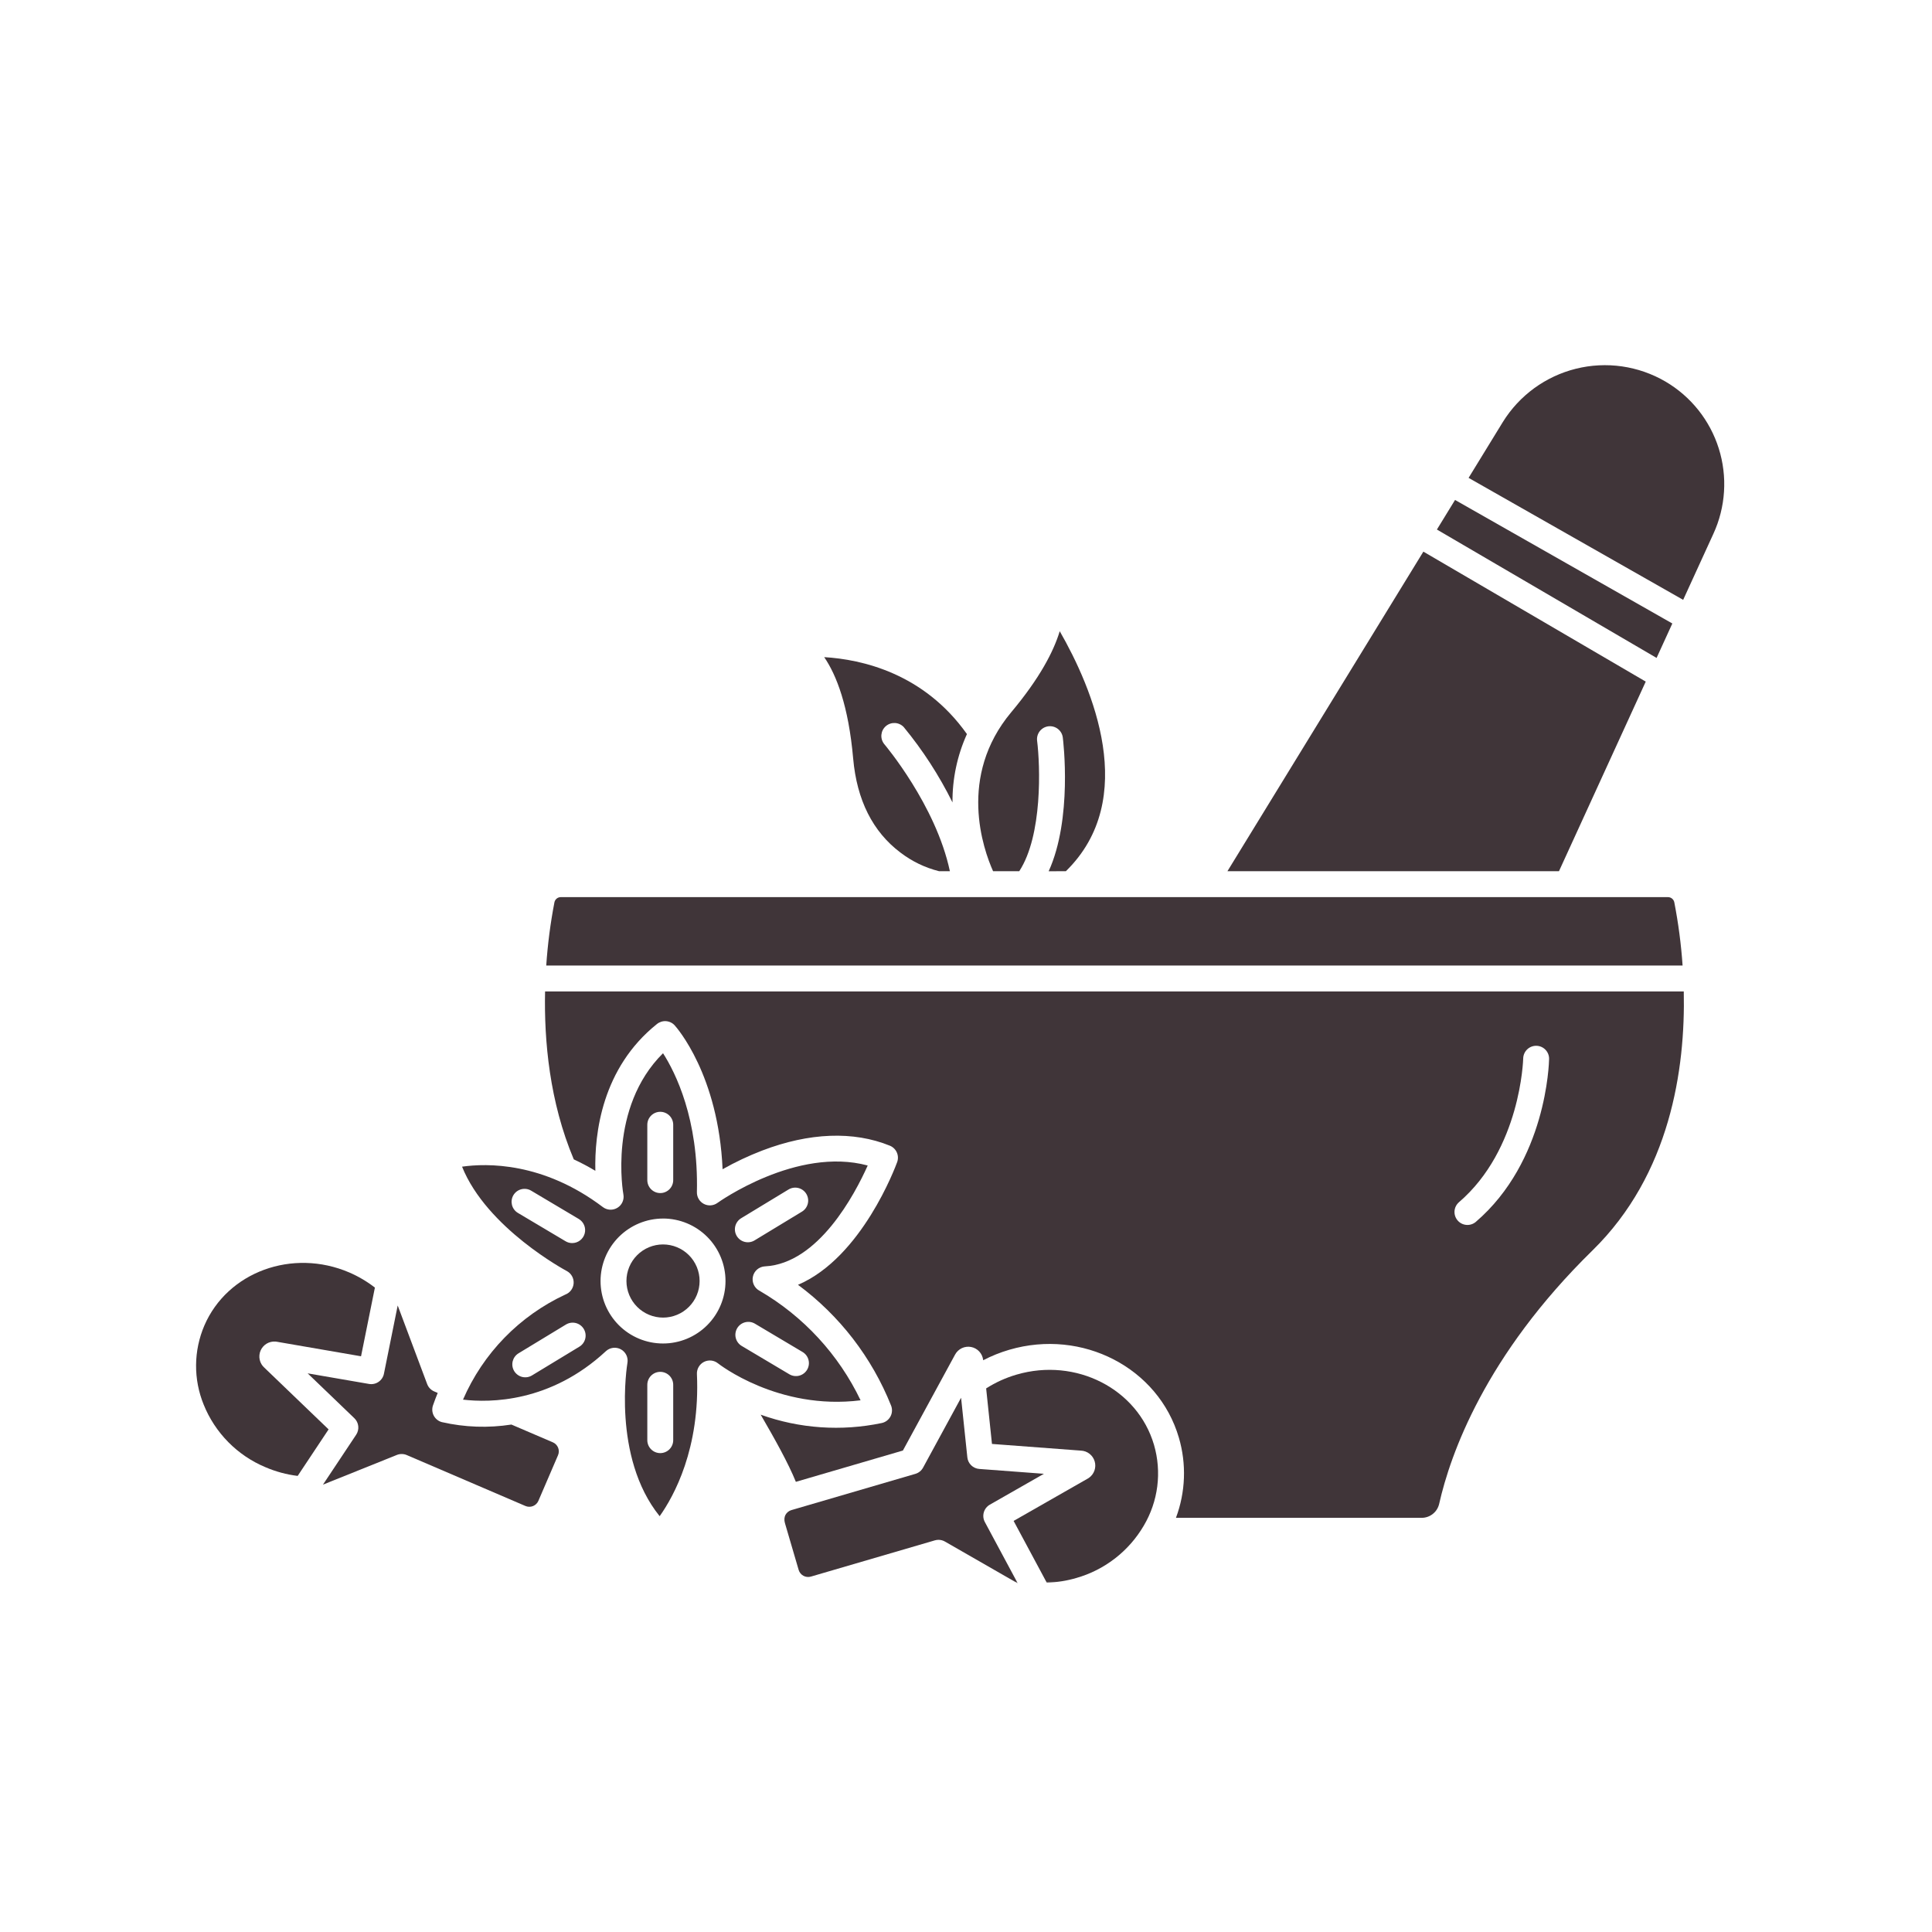
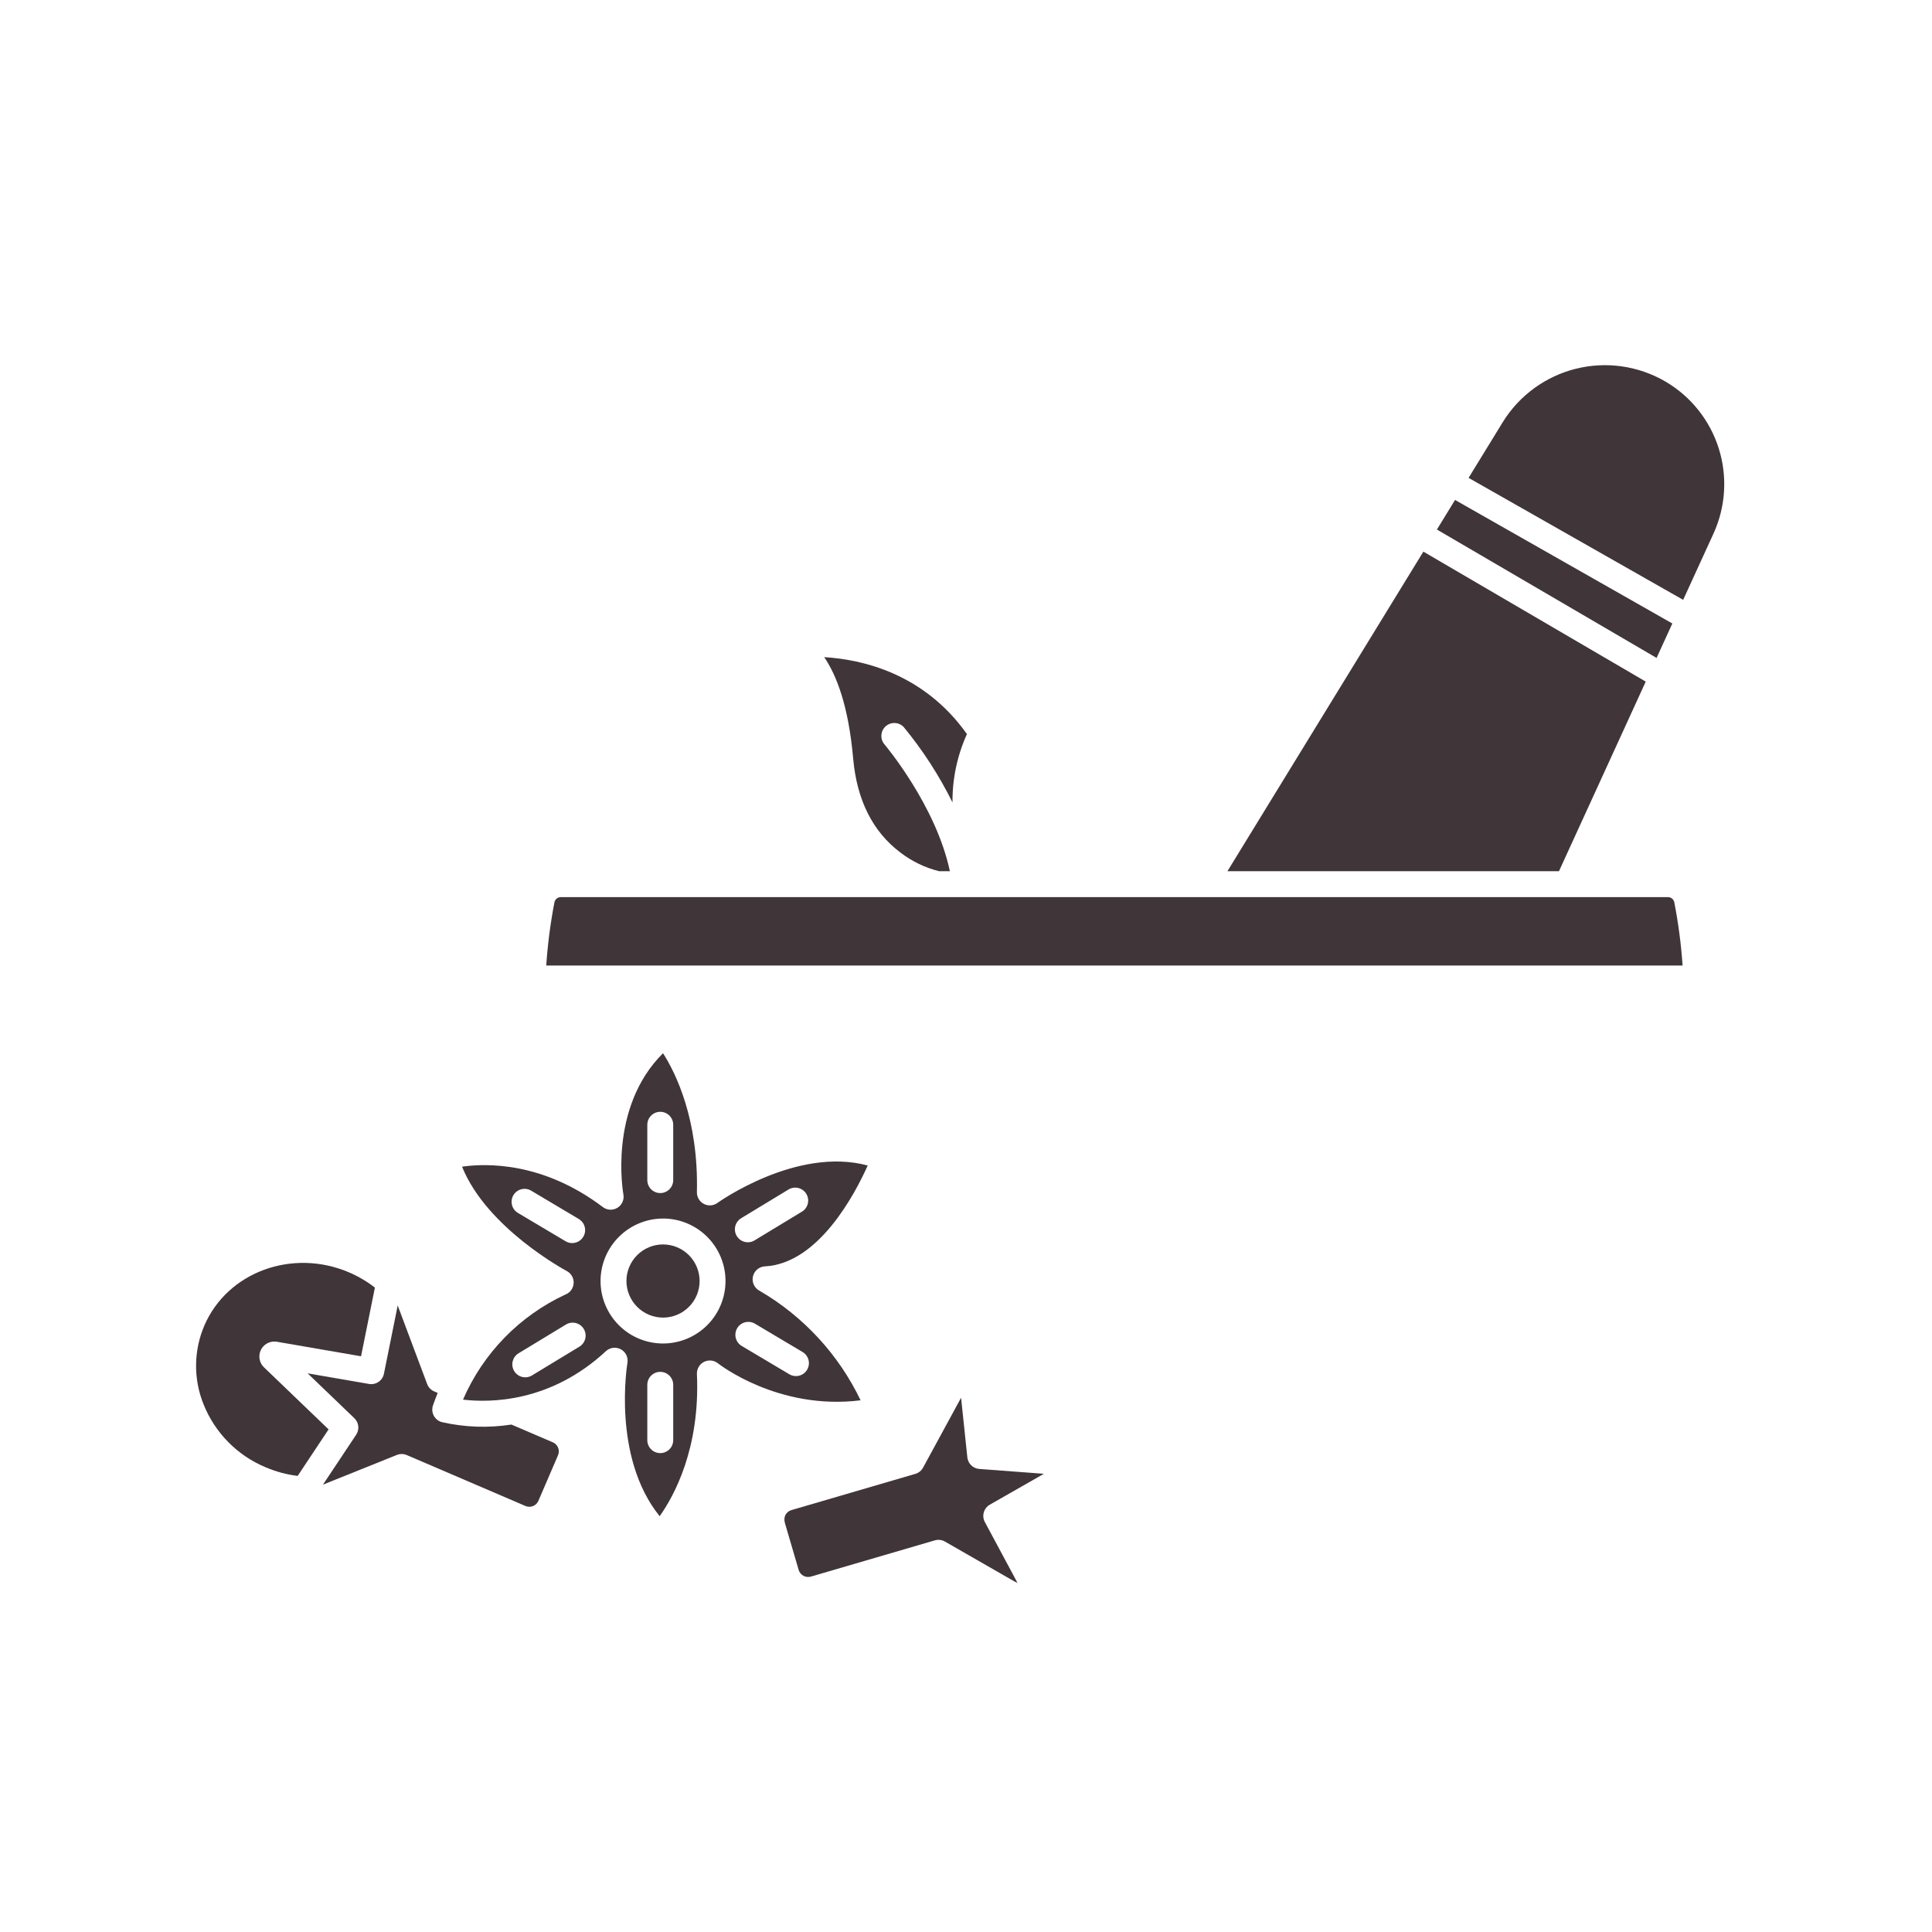
<svg xmlns="http://www.w3.org/2000/svg" width="1000" height="1000" viewBox="0 0 1000 1000" fill="none">
  <path d="M343.214 681.987C344.459 681.987 345.688 681.862 346.907 681.617C348.125 681.372 349.308 681.013 350.453 680.534C351.604 680.055 352.693 679.471 353.724 678.779C354.756 678.086 355.714 677.299 356.589 676.419C357.469 675.539 358.25 674.586 358.938 673.549C359.631 672.513 360.209 671.424 360.683 670.273C361.157 669.128 361.516 667.94 361.756 666.721C361.995 665.503 362.115 664.273 362.115 663.029C362.115 661.784 361.99 660.555 361.745 659.336C361.506 658.117 361.141 656.935 360.667 655.789C360.188 654.638 359.604 653.549 358.912 652.518C358.224 651.482 357.438 650.529 356.558 649.648C355.677 648.773 354.719 647.987 353.688 647.299C352.651 646.607 351.563 646.029 350.412 645.555C349.266 645.076 348.078 644.721 346.86 644.477C345.641 644.237 344.412 644.117 343.167 644.117C341.922 644.117 340.693 644.237 339.474 644.482C338.256 644.727 337.073 645.086 335.922 645.56C334.776 646.039 333.688 646.622 332.651 647.31C331.62 648.003 330.662 648.789 329.787 649.669C328.907 650.544 328.12 651.503 327.433 652.534C326.74 653.57 326.157 654.659 325.683 655.81C325.209 656.956 324.849 658.143 324.604 659.362C324.365 660.581 324.245 661.81 324.245 663.055C324.245 664.294 324.37 665.529 324.615 666.747C324.86 667.966 325.219 669.154 325.698 670.299C326.177 671.451 326.761 672.539 327.453 673.576C328.146 674.607 328.933 675.565 329.813 676.445C330.693 677.326 331.651 678.107 332.688 678.799C333.719 679.487 334.813 680.07 335.964 680.549C337.11 681.023 338.297 681.383 339.516 681.622C340.74 681.867 341.969 681.987 343.214 681.987Z" fill="#403539" />
  <path d="M278.672 776.828L288.828 753.229C289.094 752.609 289.235 751.958 289.24 751.286C289.25 750.609 289.13 749.958 288.88 749.333C288.625 748.708 288.266 748.151 287.797 747.672C287.323 747.188 286.776 746.813 286.156 746.547L264.708 737.349C252.62 739.208 240.615 738.792 228.693 736.083C228.25 735.964 227.823 735.802 227.412 735.594C227 735.385 226.615 735.135 226.261 734.849C225.901 734.563 225.573 734.24 225.281 733.885C224.99 733.531 224.735 733.151 224.521 732.745C224.302 732.339 224.136 731.917 224.005 731.474C223.88 731.031 223.797 730.578 223.761 730.12C223.729 729.661 223.74 729.208 223.802 728.75C223.86 728.297 223.964 727.849 224.115 727.417C224.886 725.208 225.698 723.063 226.557 720.979L224.729 720.193C223.891 719.833 223.156 719.323 222.526 718.661C221.896 718 221.417 717.245 221.099 716.385L205.849 675.719L198.724 711.047C198.641 711.474 198.516 711.885 198.349 712.281C198.182 712.682 197.985 713.063 197.745 713.422C197.505 713.781 197.235 714.115 196.932 714.422C196.63 714.729 196.297 715.005 195.943 715.25C195.583 715.495 195.208 715.703 194.813 715.875C194.417 716.047 194.005 716.177 193.583 716.271C193.162 716.365 192.735 716.411 192.302 716.422C191.87 716.432 191.443 716.401 191.016 716.328L159.24 710.844L183.412 734.063C183.979 734.604 184.438 735.229 184.781 735.932C185.13 736.641 185.349 737.38 185.432 738.161C185.521 738.943 185.469 739.719 185.281 740.479C185.099 741.245 184.787 741.953 184.354 742.609L167.172 768.443L205.406 753.078C206.229 752.745 207.089 752.589 207.979 752.599C208.87 752.609 209.729 752.786 210.547 753.141L271.964 779.495C272.589 779.76 273.235 779.901 273.912 779.906C274.589 779.917 275.24 779.797 275.87 779.547C276.5 779.297 277.057 778.932 277.542 778.464C278.026 777.995 278.406 777.448 278.672 776.828Z" fill="#403539" />
  <path d="M866.615 467.034C866.542 466.659 866.401 466.305 866.203 465.971C866.005 465.643 865.755 465.357 865.458 465.112C865.161 464.867 864.833 464.68 864.469 464.549C864.104 464.419 863.729 464.352 863.349 464.352H290.24C289.859 464.352 289.484 464.419 289.12 464.549C288.76 464.68 288.427 464.867 288.13 465.112C287.833 465.357 287.583 465.643 287.385 465.971C287.188 466.305 287.052 466.659 286.974 467.034C284.891 477.857 283.474 488.768 282.734 499.763H870.906C870.151 488.768 868.719 477.857 866.615 467.034Z" fill="#403539" />
  <path d="M105.755 686.141C104.375 689.37 103.328 692.698 102.609 696.131C101.89 699.563 101.515 703.037 101.489 706.542C101.458 710.053 101.776 713.527 102.437 716.974C103.099 720.417 104.094 723.766 105.416 727.011C106.875 730.636 108.677 734.079 110.818 737.344C112.963 740.61 115.406 743.636 118.146 746.417C120.89 749.198 123.88 751.683 127.114 753.87C130.349 756.058 133.771 757.907 137.37 759.412C142.724 761.714 148.291 763.219 154.073 763.928L170.078 739.849L136.844 707.922C136.234 707.381 135.724 706.761 135.312 706.063C134.901 705.36 134.604 704.615 134.427 703.818C134.25 703.027 134.198 702.224 134.276 701.412C134.349 700.605 134.547 699.823 134.864 699.079C135.187 698.329 135.614 697.646 136.146 697.037C136.682 696.422 137.297 695.907 137.995 695.485C138.693 695.063 139.437 694.761 140.229 694.579C141.021 694.391 141.818 694.334 142.63 694.396C142.828 694.417 143.026 694.438 143.224 694.474L186.875 702.011L194.047 666.454C189.953 663.282 185.526 660.672 180.771 658.62C151.37 646.006 117.713 658.344 105.755 686.141Z" fill="#403539" />
  <path d="M467.834 376.409C477.709 388.424 486.099 401.398 493.011 415.331C492.959 409.232 493.563 403.201 494.823 397.237C496.084 391.268 497.969 385.508 500.485 379.956C478.131 348.424 446.042 341.299 426.604 340.133C432.948 349.404 439.183 365.315 441.599 392.617C443.5 414.117 451.729 430.492 466.063 441.289C472.068 445.867 478.729 449.086 486.052 450.935H491.657C484.407 416.721 457.953 385.466 457.672 385.128C457.401 384.794 457.162 384.435 456.964 384.055C456.761 383.669 456.594 383.273 456.469 382.862C456.349 382.445 456.261 382.023 456.219 381.596C456.177 381.164 456.172 380.737 456.214 380.305C456.256 379.878 456.334 379.456 456.453 379.039C456.578 378.622 456.735 378.227 456.933 377.841C457.136 377.456 457.365 377.096 457.636 376.758C457.901 376.419 458.203 376.112 458.532 375.831C458.86 375.549 459.209 375.299 459.584 375.091C459.959 374.878 460.354 374.701 460.766 374.565C461.172 374.43 461.594 374.331 462.021 374.273C462.448 374.221 462.881 374.206 463.308 374.232C463.74 374.258 464.167 374.326 464.584 374.435C465 374.544 465.407 374.695 465.792 374.883C466.183 375.07 466.552 375.289 466.896 375.549C467.245 375.81 467.563 376.096 467.849 376.414L467.834 376.409Z" fill="#403539" />
  <path d="M743.739 274.086L857.442 340.544L865.599 322.716L753.13 258.773L743.739 274.086Z" fill="#403539" />
-   <path d="M551.687 450.94C589.979 413.518 565.411 356.096 548.516 326.711C545.344 337.221 538.146 351.044 523.443 368.607C495.562 401.893 508.937 439.581 514.021 450.94H527.562C539.682 432.383 538.422 396.31 536.802 383.404C536.75 382.971 536.739 382.534 536.771 382.096C536.802 381.654 536.88 381.227 536.995 380.799C537.114 380.378 537.271 379.971 537.469 379.576C537.667 379.185 537.896 378.815 538.167 378.466C538.437 378.122 538.739 377.805 539.073 377.518C539.406 377.232 539.76 376.977 540.146 376.758C540.526 376.544 540.927 376.367 541.344 376.227C541.76 376.086 542.187 375.992 542.625 375.935C543.057 375.883 543.495 375.872 543.932 375.904C544.375 375.935 544.802 376.008 545.229 376.122C545.651 376.237 546.062 376.398 546.453 376.591C546.844 376.789 547.219 377.023 547.562 377.289C547.911 377.56 548.229 377.862 548.516 378.195C548.807 378.523 549.057 378.883 549.276 379.263C549.495 379.643 549.672 380.044 549.812 380.461C549.953 380.878 550.047 381.305 550.104 381.742C550.349 383.674 555.156 423.768 542.792 450.951L551.687 450.94Z" fill="#403539" />
  <path d="M806.917 450.94L851.833 352.799L736.734 285.523L635.312 450.94H806.917Z" fill="#403539" />
  <mask id="mask0_47_26" style="mask-type:luminance" maskUnits="userSpaceOnUse" x="509" y="708" width="91" height="112">
-     <path d="M509.333 708H600V819.5H509.333V708Z" fill="white" />
-   </mask>
+     </mask>
  <g mask="url(#mask0_47_26)">
    <path d="M526.166 711.498C520.578 713.128 515.333 715.508 510.427 718.639L513.442 747.378L559.448 750.837C560.265 750.868 561.052 751.024 561.817 751.3C562.583 751.581 563.286 751.967 563.927 752.467C564.567 752.967 565.119 753.555 565.573 754.227C566.031 754.899 566.375 755.628 566.604 756.404C566.833 757.186 566.937 757.982 566.916 758.8C566.896 759.613 566.744 760.399 566.479 761.17C566.208 761.936 565.823 762.644 565.333 763.29C564.838 763.936 564.255 764.493 563.588 764.956C563.422 765.071 563.255 765.175 563.088 765.274L524.646 787.222L541.807 819.191C546.984 819.034 552.067 818.232 557.041 816.784C560.687 815.748 564.198 814.378 567.578 812.67C570.958 810.962 574.146 808.946 577.14 806.628C580.13 804.305 582.88 801.727 585.38 798.878C587.88 796.034 590.083 792.977 592 789.712C593.849 786.592 595.364 783.316 596.541 779.883C597.724 776.451 598.541 772.936 599 769.337C599.453 765.738 599.541 762.128 599.255 758.514C598.974 754.894 598.323 751.347 597.312 747.863C588.797 718.826 556.875 702.519 526.166 711.498Z" fill="#403539" />
  </g>
  <mask id="mask1_47_26" style="mask-type:luminance" maskUnits="userSpaceOnUse" x="405" y="722" width="137" height="98">
    <path d="M405.333 722.664H541.333V819.497H405.333V722.664Z" fill="white" />
  </mask>
  <g mask="url(#mask1_47_26)">
    <path d="M500.697 754.333L497.453 723.469L477.781 759.641C477.354 760.422 476.796 761.094 476.104 761.656C475.406 762.214 474.63 762.62 473.775 762.87L409.619 781.63C408.968 781.818 408.385 782.125 407.859 782.547C407.333 782.969 406.906 783.474 406.577 784.063C406.255 784.656 406.057 785.286 405.984 785.958C405.911 786.63 405.968 787.286 406.156 787.938L413.385 812.589C413.578 813.234 413.885 813.823 414.312 814.349C414.734 814.875 415.244 815.302 415.838 815.625C416.432 815.948 417.067 816.146 417.739 816.219C418.411 816.292 419.072 816.234 419.723 816.042L483.88 797.286C484.494 797.104 485.119 797.016 485.76 797.016C486.953 797.016 488.062 797.313 489.093 797.906L526.791 819.542L509.755 787.802C509.551 787.422 509.385 787.026 509.255 786.609C509.13 786.198 509.041 785.776 508.994 785.344C508.947 784.917 508.947 784.484 508.984 784.052C509.02 783.625 509.098 783.198 509.218 782.781C509.338 782.37 509.494 781.969 509.692 781.583C509.89 781.198 510.119 780.833 510.39 780.495C510.656 780.151 510.953 779.844 511.281 779.557C511.609 779.276 511.963 779.026 512.338 778.813L540.322 762.833L506.869 760.323C506.088 760.266 505.333 760.073 504.619 759.75C503.9 759.432 503.26 758.995 502.697 758.448C502.13 757.901 501.676 757.271 501.333 756.568C500.989 755.859 500.781 755.115 500.697 754.333Z" fill="#403539" />
  </g>
  <path d="M319.61 625.128C319.031 625.487 318.417 625.753 317.761 625.919C317.11 626.091 316.443 626.159 315.766 626.128C315.089 626.096 314.432 625.966 313.797 625.737C313.162 625.508 312.573 625.19 312.031 624.779C281.089 601.378 251.901 602.044 239.162 603.867C251.958 635.742 292.901 657.638 293.344 657.867C293.917 658.169 294.432 658.544 294.896 658.992C295.354 659.44 295.745 659.945 296.063 660.508C296.38 661.07 296.61 661.664 296.755 662.289C296.901 662.919 296.953 663.555 296.917 664.195C296.88 664.841 296.75 665.466 296.531 666.07C296.313 666.68 296.016 667.242 295.636 667.763C295.255 668.279 294.807 668.737 294.297 669.128C293.781 669.518 293.229 669.831 292.625 670.06C286.74 672.794 281.156 676.034 275.865 679.784C270.573 683.539 265.662 687.737 261.136 692.383C256.61 697.029 252.542 702.049 248.932 707.435C245.323 712.826 242.229 718.497 239.651 724.451C253.641 726.102 284.932 725.997 313.594 699.383C314.11 698.904 314.688 698.513 315.323 698.216C315.958 697.919 316.625 697.732 317.323 697.643C318.016 697.555 318.714 697.576 319.401 697.706C320.089 697.836 320.745 698.07 321.36 698.404C321.979 698.742 322.526 699.164 323.011 699.674C323.495 700.18 323.891 700.753 324.198 701.383C324.5 702.018 324.698 702.68 324.797 703.378C324.891 704.07 324.88 704.763 324.755 705.456C324.667 705.961 316.646 754.086 341.438 784.784C348.771 774.456 362.474 749.747 360.724 711.19C360.693 710.544 360.755 709.909 360.912 709.279C361.068 708.654 361.307 708.06 361.636 707.503C361.959 706.945 362.36 706.445 362.828 706.003C363.297 705.56 363.823 705.195 364.396 704.904C364.974 704.612 365.578 704.409 366.214 704.294C366.849 704.174 367.49 704.154 368.13 704.221C368.771 704.289 369.391 704.445 369.99 704.695C370.583 704.94 371.136 705.268 371.636 705.674C371.948 705.924 402.75 730.138 445.438 724.799C442.62 718.909 439.38 713.263 435.714 707.857C432.052 702.451 428.011 697.352 423.584 692.549C419.162 687.747 414.401 683.305 409.313 679.211C404.224 675.122 398.86 671.43 393.224 668.143C392.563 667.81 391.974 667.378 391.459 666.852C390.943 666.32 390.526 665.727 390.209 665.06C389.891 664.393 389.688 663.695 389.599 662.961C389.511 662.227 389.542 661.497 389.698 660.779C389.849 660.055 390.115 659.378 390.49 658.742C390.87 658.107 391.339 657.549 391.896 657.07C392.459 656.591 393.084 656.211 393.771 655.94C394.453 655.664 395.167 655.508 395.901 655.471C423.594 654.044 442.479 618.122 449.125 603.263C412.365 593.341 371.781 622.315 371.349 622.628C370.844 622.992 370.302 623.284 369.714 623.497C369.125 623.711 368.521 623.841 367.896 623.888C367.276 623.93 366.656 623.888 366.047 623.763C365.432 623.633 364.854 623.424 364.297 623.133C363.745 622.841 363.245 622.482 362.792 622.049C362.339 621.622 361.953 621.138 361.641 620.596C361.323 620.06 361.084 619.487 360.927 618.883C360.771 618.279 360.703 617.664 360.714 617.039C361.62 579.201 349.615 555.206 343.182 545.148C314.63 573.451 322.573 617.721 322.662 618.19C322.787 618.857 322.807 619.523 322.735 620.195C322.656 620.867 322.479 621.513 322.208 622.133C321.938 622.753 321.578 623.32 321.136 623.831C320.693 624.341 320.182 624.773 319.61 625.128ZM296.162 643.414C294.932 643.414 293.792 643.102 292.74 642.471L268.078 627.81C267.698 627.586 267.344 627.326 267.016 627.034C266.693 626.737 266.396 626.414 266.13 626.06C265.865 625.711 265.641 625.336 265.448 624.94C265.261 624.539 265.11 624.128 265 623.701C264.896 623.273 264.828 622.841 264.802 622.404C264.781 621.961 264.802 621.523 264.865 621.086C264.927 620.654 265.031 620.227 265.177 619.81C265.323 619.398 265.511 618.997 265.735 618.622C265.958 618.242 266.219 617.888 266.516 617.565C266.807 617.237 267.136 616.94 267.485 616.674C267.839 616.414 268.214 616.185 268.61 615.997C269.011 615.805 269.422 615.659 269.849 615.549C270.276 615.44 270.708 615.378 271.146 615.352C271.589 615.331 272.026 615.352 272.464 615.414C272.896 615.477 273.323 615.581 273.74 615.727C274.151 615.878 274.547 616.06 274.927 616.289L299.583 630.945C300.214 631.32 300.771 631.789 301.25 632.346C301.729 632.904 302.104 633.523 302.38 634.206C302.651 634.888 302.813 635.591 302.854 636.326C302.896 637.06 302.818 637.779 302.625 638.487C302.427 639.195 302.125 639.857 301.714 640.466C301.302 641.07 300.802 641.602 300.219 642.044C299.636 642.487 298.995 642.831 298.297 643.065C297.604 643.294 296.886 643.414 296.151 643.414H296.162ZM299.886 697.034L275.365 711.914C274.99 712.143 274.594 712.336 274.177 712.487C273.766 712.638 273.339 712.747 272.906 712.815C272.469 712.883 272.031 712.909 271.594 712.888C271.151 712.867 270.719 712.81 270.292 712.706C269.86 712.596 269.448 712.456 269.047 712.268C268.651 712.081 268.271 711.857 267.917 711.596C267.563 711.336 267.235 711.044 266.938 710.721C266.636 710.393 266.375 710.044 266.146 709.669C265.917 709.289 265.729 708.898 265.578 708.482C265.427 708.07 265.318 707.643 265.25 707.206C265.182 706.773 265.162 706.336 265.182 705.893C265.198 705.456 265.261 705.018 265.365 704.591C265.474 704.164 265.62 703.747 265.802 703.352C265.99 702.951 266.214 702.576 266.474 702.221C266.735 701.862 267.031 701.539 267.354 701.242C267.682 700.945 268.031 700.68 268.412 700.456L292.932 685.576C293.307 685.346 293.703 685.159 294.12 685.008C294.531 684.857 294.958 684.747 295.391 684.68C295.828 684.612 296.266 684.591 296.703 684.607C297.141 684.628 297.578 684.69 298.005 684.794C298.432 684.898 298.844 685.044 299.245 685.232C299.641 685.414 300.021 685.638 300.375 685.898C300.729 686.159 301.057 686.451 301.354 686.779C301.651 687.102 301.912 687.451 302.141 687.826C302.37 688.206 302.557 688.602 302.708 689.013C302.86 689.424 302.969 689.852 303.037 690.284C303.104 690.721 303.125 691.159 303.11 691.596C303.089 692.039 303.026 692.471 302.922 692.898C302.818 693.326 302.672 693.742 302.485 694.138C302.302 694.539 302.078 694.914 301.818 695.268C301.557 695.622 301.266 695.951 300.938 696.247C300.615 696.544 300.266 696.81 299.886 697.034ZM348.453 745.424C348.453 745.867 348.412 746.299 348.323 746.732C348.24 747.164 348.11 747.586 347.943 747.992C347.776 748.398 347.568 748.784 347.323 749.148C347.078 749.513 346.802 749.852 346.49 750.164C346.177 750.477 345.839 750.753 345.474 750.997C345.11 751.242 344.719 751.451 344.313 751.617C343.906 751.784 343.49 751.914 343.057 751.997C342.625 752.086 342.188 752.128 341.75 752.128C341.307 752.128 340.875 752.086 340.443 751.997C340.011 751.914 339.589 751.784 339.182 751.617C338.776 751.451 338.391 751.242 338.026 750.997C337.662 750.753 337.323 750.477 337.011 750.164C336.698 749.852 336.422 749.513 336.177 749.148C335.932 748.784 335.724 748.398 335.557 747.992C335.391 747.586 335.261 747.164 335.177 746.732C335.089 746.299 335.047 745.867 335.047 745.424V716.768C335.047 716.331 335.089 715.893 335.177 715.461C335.261 715.029 335.391 714.612 335.557 714.206C335.724 713.799 335.932 713.414 336.177 713.044C336.422 712.68 336.698 712.341 337.011 712.029C337.323 711.721 337.662 711.44 338.026 711.195C338.391 710.951 338.776 710.747 339.182 710.576C339.589 710.409 340.011 710.284 340.443 710.195C340.875 710.112 341.307 710.065 341.75 710.065C342.188 710.065 342.625 710.112 343.057 710.195C343.49 710.284 343.906 710.409 344.313 710.576C344.719 710.747 345.11 710.951 345.474 711.195C345.839 711.44 346.177 711.721 346.49 712.029C346.802 712.341 347.078 712.68 347.323 713.044C347.568 713.414 347.776 713.799 347.943 714.206C348.11 714.612 348.24 715.029 348.323 715.461C348.412 715.893 348.453 716.331 348.453 716.768V745.424ZM390.755 685.138L415.412 699.794C415.792 700.018 416.146 700.279 416.474 700.576C416.797 700.867 417.094 701.19 417.36 701.544C417.62 701.898 417.849 702.273 418.037 702.669C418.229 703.065 418.375 703.477 418.485 703.904C418.594 704.331 418.662 704.763 418.682 705.206C418.703 705.643 418.688 706.081 418.625 706.518C418.557 706.951 418.453 707.378 418.307 707.794C418.162 708.206 417.974 708.602 417.75 708.982C417.526 709.362 417.266 709.711 416.969 710.039C416.677 710.367 416.354 710.664 416 710.924C415.646 711.19 415.276 711.414 414.875 711.607C414.479 711.794 414.068 711.945 413.641 712.055C413.214 712.164 412.781 712.227 412.344 712.253C411.901 712.273 411.464 712.253 411.031 712.19C410.594 712.128 410.167 712.023 409.755 711.878C409.339 711.732 408.943 711.544 408.563 711.32L383.906 696.659C383.526 696.435 383.177 696.174 382.849 695.883C382.521 695.586 382.224 695.263 381.964 694.914C381.698 694.56 381.474 694.185 381.281 693.789C381.094 693.388 380.943 692.977 380.834 692.549C380.724 692.122 380.662 691.69 380.636 691.253C380.615 690.815 380.636 690.378 380.698 689.94C380.761 689.503 380.865 689.081 381.011 688.664C381.156 688.247 381.344 687.852 381.568 687.471C381.792 687.096 382.052 686.742 382.349 686.414C382.641 686.086 382.964 685.794 383.318 685.529C383.672 685.268 384.047 685.039 384.443 684.852C384.839 684.659 385.25 684.513 385.677 684.404C386.104 684.294 386.537 684.227 386.979 684.206C387.417 684.18 387.854 684.201 388.292 684.263C388.724 684.326 389.151 684.435 389.568 684.581C389.979 684.727 390.38 684.914 390.755 685.138ZM383.61 630.56L408.13 615.685C408.511 615.456 408.901 615.263 409.318 615.112C409.729 614.966 410.156 614.857 410.589 614.789C411.026 614.721 411.464 614.695 411.901 614.716C412.344 614.737 412.776 614.799 413.203 614.904C413.63 615.008 414.042 615.154 414.443 615.336C414.844 615.523 415.219 615.747 415.573 616.008C415.927 616.268 416.255 616.56 416.552 616.883C416.849 617.211 417.115 617.56 417.339 617.935C417.568 618.315 417.761 618.706 417.906 619.122C418.057 619.534 418.167 619.961 418.235 620.393C418.302 620.831 418.328 621.268 418.307 621.706C418.287 622.148 418.224 622.581 418.12 623.008C418.016 623.435 417.87 623.846 417.682 624.247C417.5 624.643 417.276 625.023 417.016 625.378C416.755 625.732 416.464 626.06 416.136 626.357C415.813 626.654 415.464 626.914 415.089 627.143L390.563 642.023C390.188 642.253 389.792 642.44 389.38 642.591C388.964 642.742 388.542 642.852 388.104 642.919C387.672 642.987 387.235 643.008 386.792 642.992C386.354 642.971 385.922 642.909 385.495 642.805C385.068 642.701 384.651 642.555 384.255 642.367C383.854 642.18 383.479 641.961 383.12 641.701C382.766 641.44 382.443 641.148 382.146 640.82C381.844 640.497 381.584 640.148 381.354 639.768C381.125 639.393 380.938 638.997 380.787 638.586C380.636 638.169 380.526 637.747 380.459 637.31C380.391 636.878 380.37 636.44 380.391 636.003C380.406 635.56 380.469 635.128 380.573 634.701C380.677 634.273 380.823 633.857 381.011 633.461C381.198 633.06 381.417 632.685 381.677 632.331C381.938 631.971 382.235 631.648 382.557 631.352C382.88 631.055 383.229 630.789 383.61 630.56ZM335.047 582.174C335.047 581.732 335.089 581.294 335.177 580.867C335.261 580.435 335.391 580.013 335.557 579.607C335.724 579.201 335.932 578.815 336.177 578.451C336.422 578.081 336.698 577.742 337.011 577.435C337.323 577.122 337.662 576.841 338.026 576.602C338.391 576.357 338.776 576.148 339.182 575.982C339.589 575.81 340.011 575.685 340.443 575.596C340.875 575.513 341.307 575.471 341.75 575.471C342.188 575.471 342.625 575.513 343.057 575.596C343.49 575.685 343.906 575.81 344.313 575.982C344.719 576.148 345.11 576.357 345.474 576.602C345.839 576.841 346.177 577.122 346.49 577.435C346.802 577.742 347.078 578.081 347.323 578.451C347.568 578.815 347.776 579.201 347.943 579.607C348.11 580.013 348.24 580.435 348.323 580.867C348.412 581.294 348.453 581.732 348.453 582.174V610.826C348.453 611.268 348.412 611.706 348.323 612.133C348.24 612.565 348.11 612.987 347.943 613.393C347.776 613.799 347.568 614.185 347.323 614.549C347.078 614.919 346.802 615.258 346.49 615.565C346.177 615.878 345.839 616.159 345.474 616.398C345.11 616.643 344.719 616.852 344.313 617.018C343.906 617.19 343.49 617.315 343.057 617.404C342.625 617.487 342.188 617.529 341.75 617.529C341.307 617.529 340.875 617.487 340.443 617.404C340.011 617.315 339.589 617.19 339.182 617.018C338.776 616.852 338.391 616.643 338.026 616.398C337.662 616.159 337.323 615.878 337.011 615.565C336.698 615.258 336.422 614.919 336.177 614.549C335.932 614.185 335.724 613.799 335.557 613.393C335.391 612.987 335.261 612.565 335.177 612.133C335.089 611.706 335.047 611.268 335.047 610.826V582.174ZM343.214 630.706C344.271 630.706 345.328 630.758 346.386 630.862C347.438 630.971 348.485 631.128 349.521 631.336C350.563 631.539 351.583 631.799 352.599 632.107C353.61 632.414 354.61 632.773 355.583 633.18C356.563 633.586 357.521 634.039 358.453 634.539C359.386 635.039 360.292 635.586 361.172 636.174C362.052 636.763 362.901 637.393 363.719 638.065C364.537 638.737 365.323 639.451 366.068 640.201C366.818 640.951 367.526 641.732 368.198 642.549C368.87 643.372 369.5 644.221 370.083 645.102C370.672 645.982 371.219 646.893 371.714 647.826C372.214 648.758 372.667 649.716 373.068 650.695C373.474 651.674 373.828 652.669 374.136 653.685C374.443 654.695 374.698 655.721 374.906 656.763C375.11 657.799 375.266 658.846 375.37 659.904C375.469 660.956 375.521 662.013 375.521 663.07C375.521 664.128 375.469 665.185 375.365 666.242C375.261 667.294 375.104 668.341 374.896 669.378C374.688 670.419 374.432 671.445 374.12 672.456C373.813 673.471 373.459 674.466 373.052 675.445C372.646 676.419 372.193 677.378 371.693 678.31C371.193 679.242 370.646 680.154 370.057 681.034C369.469 681.914 368.839 682.763 368.167 683.581C367.495 684.398 366.787 685.18 366.037 685.93C365.287 686.68 364.5 687.388 363.682 688.06C362.865 688.732 362.016 689.362 361.136 689.945C360.255 690.534 359.344 691.081 358.412 691.576C357.479 692.076 356.521 692.529 355.542 692.935C354.563 693.336 353.568 693.695 352.552 694.003C351.542 694.31 350.516 694.565 349.474 694.768C348.438 694.977 347.391 695.133 346.339 695.237C345.281 695.336 344.224 695.388 343.167 695.388C342.11 695.388 341.052 695.336 340 695.232C338.943 695.128 337.896 694.971 336.86 694.768C335.823 694.56 334.797 694.299 333.781 693.992C332.766 693.685 331.771 693.331 330.792 692.924C329.818 692.518 328.86 692.065 327.927 691.565C326.99 691.065 326.083 690.523 325.203 689.935C324.323 689.346 323.474 688.716 322.656 688.044C321.839 687.372 321.052 686.659 320.307 685.914C319.557 685.164 318.849 684.378 318.177 683.56C317.505 682.742 316.875 681.893 316.287 681.013C315.698 680.133 315.151 679.221 314.656 678.289C314.156 677.357 313.703 676.398 313.297 675.419C312.891 674.445 312.537 673.445 312.229 672.435C311.922 671.419 311.667 670.393 311.458 669.357C311.25 668.315 311.099 667.268 310.995 666.216C310.891 665.164 310.839 664.107 310.839 663.049C310.839 661.987 310.891 660.93 311 659.878C311.104 658.826 311.261 657.779 311.469 656.737C311.677 655.701 311.938 654.674 312.245 653.659C312.552 652.648 312.912 651.654 313.318 650.674C313.724 649.695 314.177 648.737 314.677 647.805C315.182 646.872 315.724 645.966 316.313 645.086C316.901 644.206 317.537 643.357 318.208 642.539C318.88 641.716 319.594 640.935 320.339 640.185C321.089 639.44 321.875 638.727 322.693 638.055C323.516 637.383 324.365 636.753 325.245 636.169C326.125 635.581 327.031 635.034 327.969 634.534C328.901 634.039 329.86 633.586 330.839 633.18C331.818 632.773 332.813 632.419 333.823 632.112C334.839 631.799 335.865 631.544 336.906 631.336C337.943 631.133 338.99 630.977 340.042 630.872C341.099 630.768 342.156 630.716 343.214 630.716V630.706Z" fill="#403539" />
  <path d="M862.063 197.505C860.333 196.495 858.563 195.573 856.745 194.735C854.927 193.896 853.073 193.146 851.182 192.485C849.292 191.823 847.375 191.261 845.432 190.787C843.484 190.308 841.521 189.933 839.542 189.646C837.557 189.36 835.568 189.172 833.568 189.078C831.568 188.99 829.568 188.995 827.573 189.094C825.573 189.193 823.583 189.391 821.604 189.683C819.62 189.979 817.661 190.365 815.719 190.849C813.776 191.328 811.859 191.906 809.974 192.573C808.083 193.24 806.234 194 804.422 194.844C802.604 195.693 800.839 196.625 799.115 197.641C797.391 198.656 795.719 199.755 794.099 200.933C792.484 202.115 790.927 203.37 789.427 204.698C787.932 206.026 786.505 207.422 785.141 208.891C783.781 210.36 782.49 211.891 781.276 213.479C780.063 215.073 778.932 216.719 777.875 218.422L760.141 247.344L871.203 310.479L886.844 276.297C887.63 274.578 888.339 272.834 888.969 271.052C889.594 269.271 890.141 267.469 890.599 265.636C891.063 263.808 891.438 261.959 891.729 260.094C892.021 258.229 892.224 256.354 892.344 254.469C892.464 252.584 892.495 250.703 892.443 248.813C892.385 246.927 892.245 245.047 892.016 243.172C891.792 241.297 891.479 239.438 891.078 237.594C890.682 235.75 890.198 233.927 889.63 232.125C889.063 230.323 888.417 228.552 887.688 226.813C886.958 225.073 886.151 223.37 885.266 221.703C884.38 220.037 883.417 218.412 882.385 216.834C881.349 215.255 880.24 213.729 879.068 212.25C877.891 210.776 876.651 209.354 875.344 207.995C874.036 206.63 872.672 205.334 871.245 204.094C869.818 202.86 868.339 201.688 866.807 200.589C865.271 199.49 863.693 198.459 862.063 197.505Z" fill="#403539" />
-   <path d="M824.255 647.234C864.536 607.802 872.38 553.318 871.521 513.172H282.13C281.573 538.714 284.453 570.411 296.99 600.089C300.812 601.87 304.531 603.844 308.151 606.005C307.693 586.755 311.51 552.839 340.073 530C340.406 529.74 340.76 529.505 341.13 529.313C341.505 529.115 341.896 528.953 342.297 528.828C342.703 528.703 343.115 528.62 343.536 528.573C343.958 528.526 344.38 528.521 344.802 528.557C345.219 528.589 345.635 528.661 346.042 528.776C346.453 528.891 346.844 529.036 347.224 529.224C347.604 529.411 347.964 529.63 348.302 529.885C348.635 530.141 348.948 530.427 349.229 530.74C350.224 531.839 371.891 556.359 374.01 605.198C380.615 601.464 387.458 598.234 394.542 595.516C418.917 586.203 441.75 585.339 460.599 593.01C460.995 593.172 461.375 593.37 461.734 593.609C462.094 593.844 462.427 594.109 462.734 594.406C463.042 594.708 463.318 595.031 463.562 595.385C463.812 595.734 464.021 596.109 464.193 596.5C464.37 596.891 464.505 597.297 464.599 597.719C464.698 598.135 464.75 598.557 464.766 598.99C464.781 599.417 464.755 599.844 464.687 600.266C464.62 600.693 464.516 601.104 464.37 601.51C463.531 603.813 446.052 650.953 413.036 665.01C418.401 668.979 423.464 673.302 428.229 677.979C432.995 682.651 437.411 687.63 441.49 692.917C445.562 698.203 449.25 703.75 452.557 709.547C455.865 715.344 458.755 721.344 461.229 727.542C461.406 727.995 461.536 728.464 461.609 728.948C461.687 729.427 461.714 729.911 461.682 730.401C461.656 730.885 461.573 731.365 461.443 731.833C461.307 732.302 461.125 732.75 460.896 733.182C460.661 733.609 460.385 734.01 460.068 734.38C459.75 734.75 459.396 735.078 459.005 735.37C458.615 735.661 458.198 735.911 457.75 736.109C457.307 736.313 456.844 736.464 456.37 736.563C451.172 737.651 445.927 738.375 440.635 738.74C435.339 739.104 430.047 739.104 424.75 738.74C419.458 738.37 414.214 737.646 409.016 736.557C403.823 735.464 398.729 734.026 393.734 732.234C401.083 744.906 408.016 757.313 411.937 766.995L467.339 750.797L494.359 701.109C494.755 700.385 495.25 699.745 495.844 699.177C496.443 698.615 497.115 698.156 497.854 697.802C498.599 697.453 499.375 697.224 500.193 697.12C501.005 697.016 501.818 697.036 502.625 697.193C503.432 697.344 504.198 697.62 504.917 698.016C505.635 698.411 506.276 698.911 506.839 699.51C507.401 700.115 507.854 700.786 508.203 701.531C508.547 702.276 508.771 703.052 508.875 703.87L508.891 704.068C513.219 701.813 517.724 700.005 522.406 698.635C560.219 687.573 599.583 707.974 610.172 744.094C611.167 747.479 611.885 750.927 612.328 754.432C612.766 757.938 612.922 761.453 612.792 764.984C612.667 768.516 612.255 772.01 611.562 775.474C610.87 778.938 609.906 782.323 608.667 785.63H735.781C736.849 785.635 737.88 785.464 738.885 785.115C739.891 784.766 740.807 784.26 741.635 783.599C742.469 782.938 743.167 782.156 743.729 781.255C744.292 780.349 744.688 779.38 744.922 778.344C750.703 752.724 768.698 701.625 824.255 647.234ZM763.792 632.516C763.453 632.792 763.094 633.031 762.714 633.234C762.328 633.443 761.932 633.609 761.516 633.734C761.104 633.865 760.677 633.948 760.25 633.995C759.818 634.042 759.385 634.047 758.953 634.005C758.521 633.969 758.094 633.891 757.677 633.766C757.26 633.646 756.859 633.49 756.474 633.286C756.089 633.089 755.724 632.854 755.385 632.589C755.047 632.318 754.734 632.016 754.453 631.688C754.167 631.359 753.922 631.005 753.708 630.625C753.495 630.25 753.318 629.854 753.182 629.443C753.047 629.031 752.948 628.609 752.896 628.177C752.839 627.75 752.828 627.318 752.854 626.88C752.885 626.448 752.953 626.021 753.068 625.604C753.177 625.182 753.328 624.781 753.521 624.391C753.708 624 753.938 623.63 754.198 623.286C754.458 622.938 754.755 622.62 755.078 622.333C787.125 594.88 788.396 548.349 788.406 547.88C788.411 547.443 788.464 547.005 788.557 546.578C788.651 546.146 788.781 545.729 788.958 545.323C789.135 544.922 789.349 544.542 789.599 544.177C789.849 543.818 790.135 543.484 790.448 543.177C790.766 542.87 791.109 542.599 791.479 542.359C791.849 542.125 792.24 541.922 792.651 541.76C793.057 541.599 793.479 541.479 793.911 541.401C794.344 541.323 794.781 541.286 795.224 541.297C795.661 541.302 796.099 541.354 796.526 541.448C796.958 541.542 797.375 541.677 797.776 541.849C798.182 542.026 798.563 542.24 798.927 542.49C799.286 542.74 799.62 543.026 799.927 543.339C800.234 543.656 800.505 544 800.745 544.37C800.979 544.74 801.182 545.13 801.344 545.536C801.505 545.948 801.625 546.37 801.703 546.802C801.781 547.234 801.818 547.672 801.807 548.115C801.76 550.26 800.505 601.068 763.792 632.516Z" fill="#403539" />
</svg>